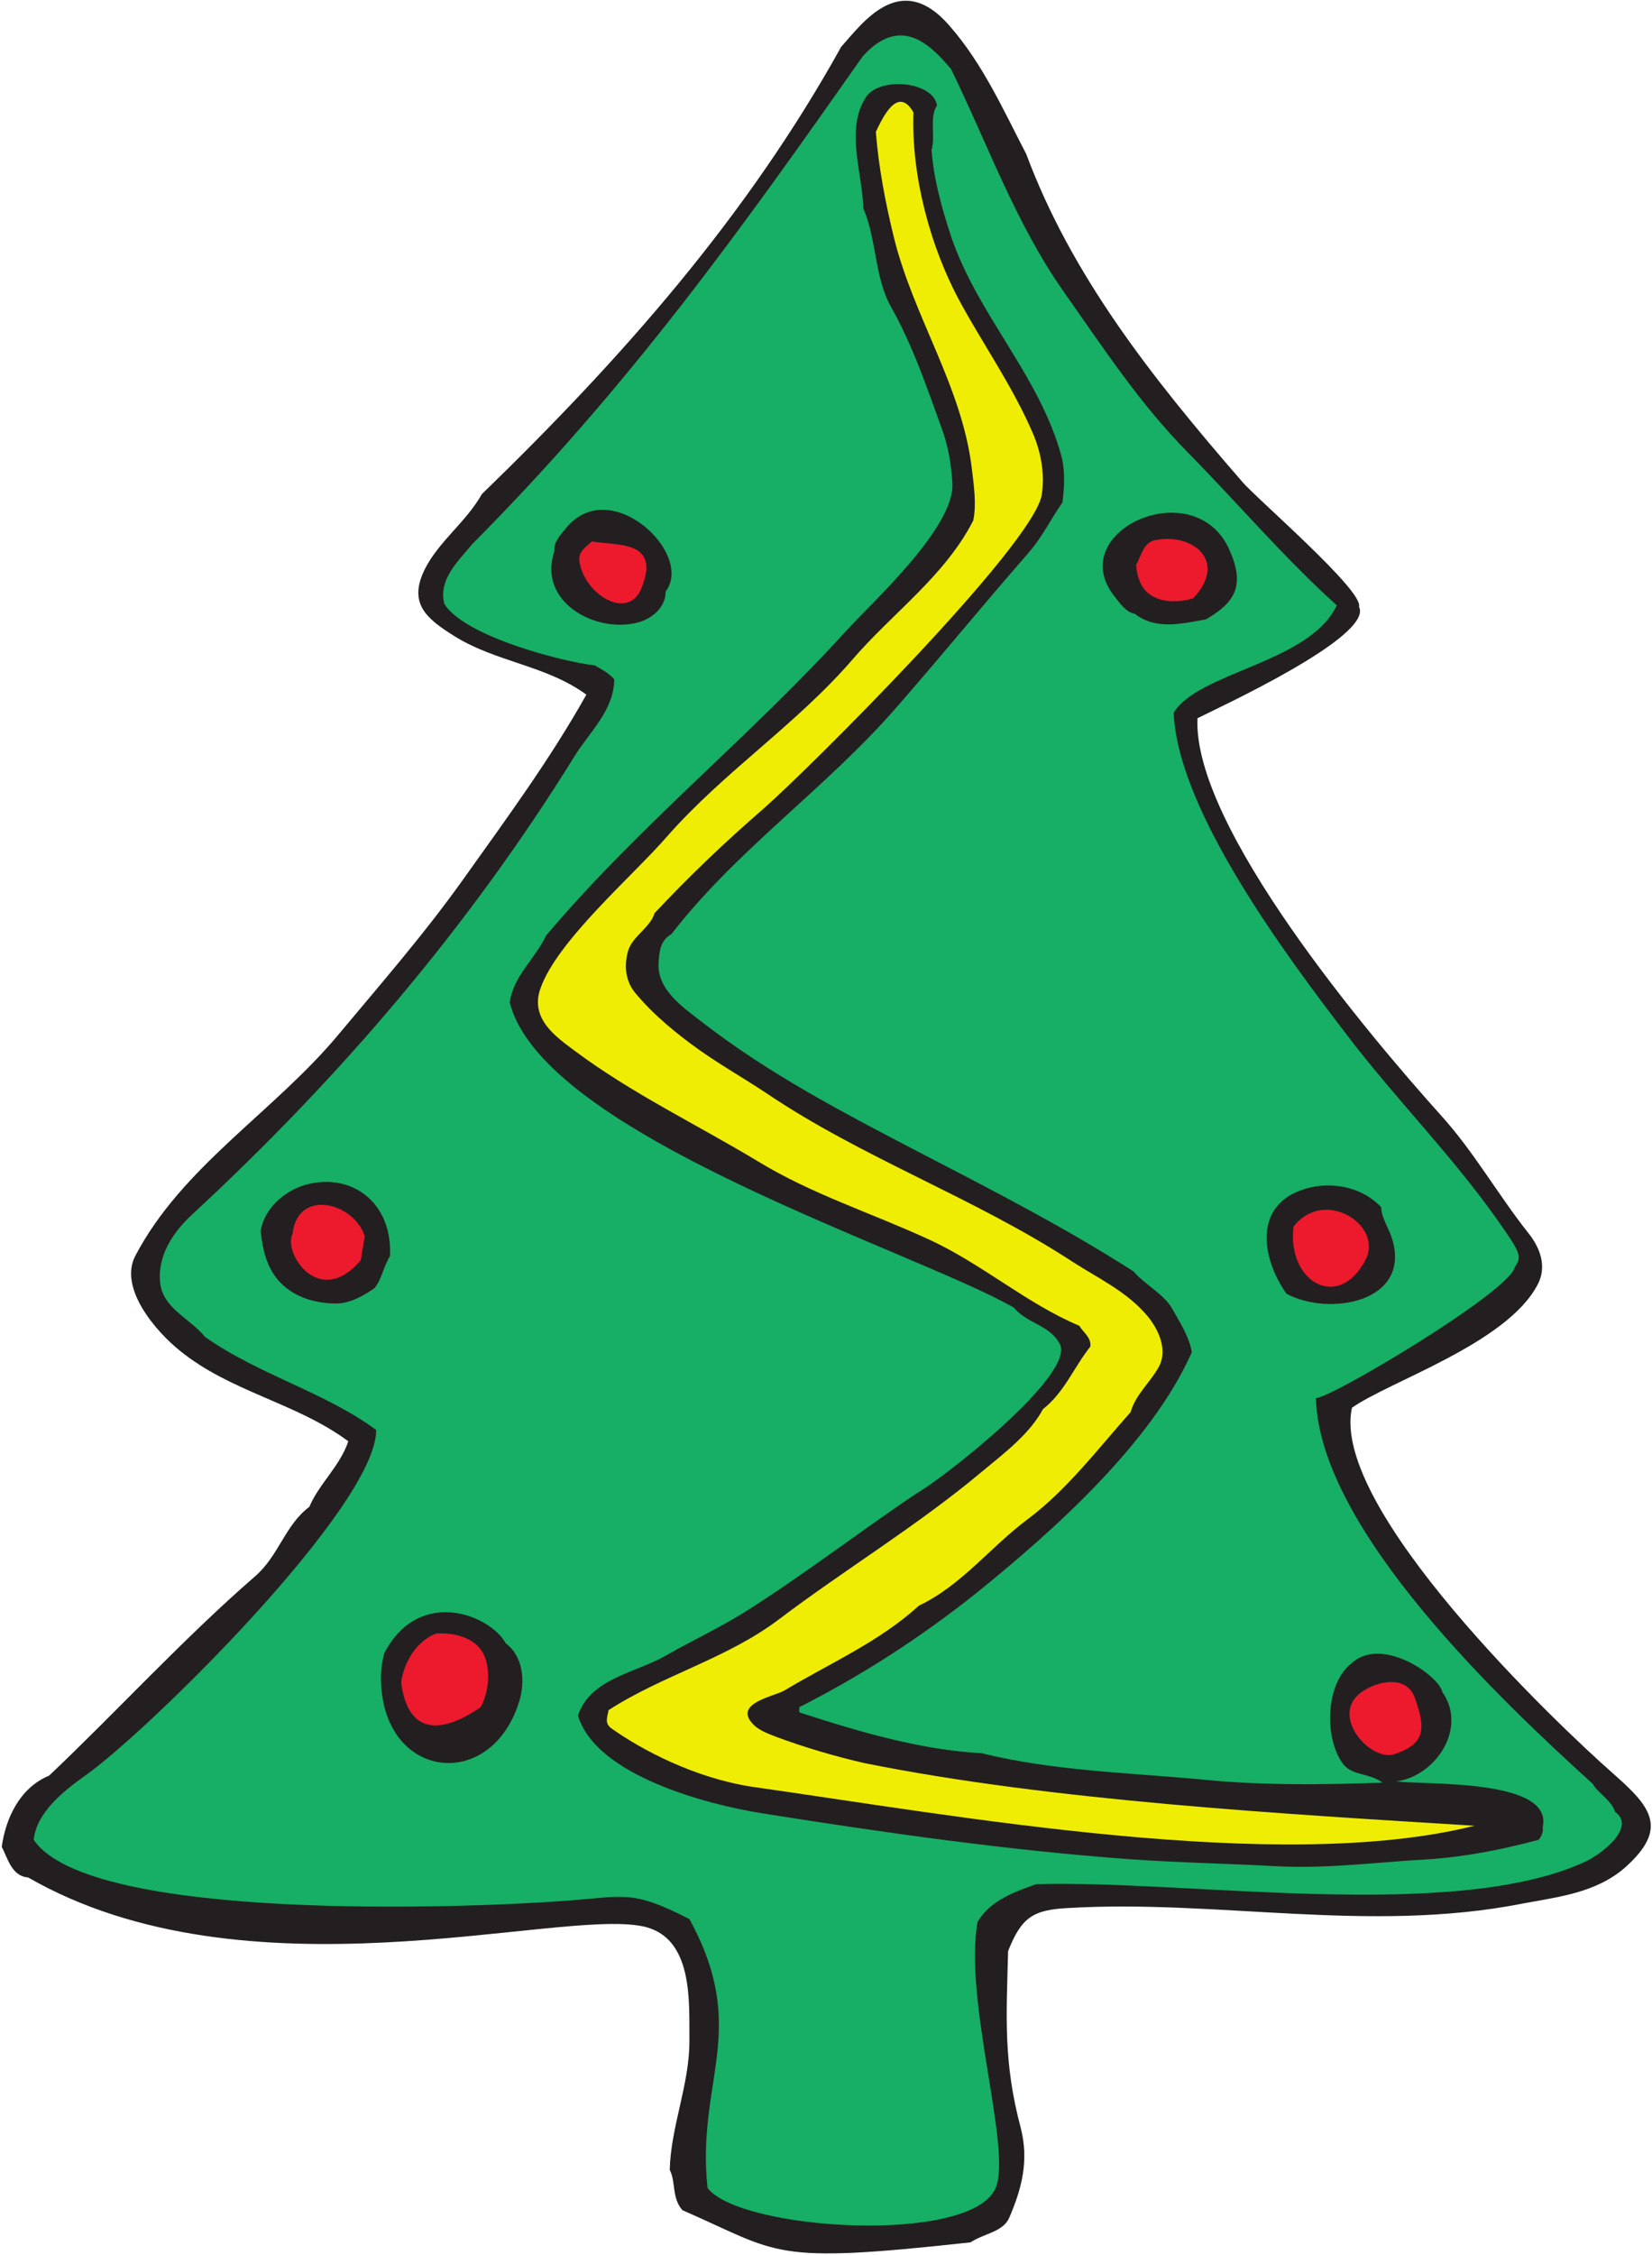
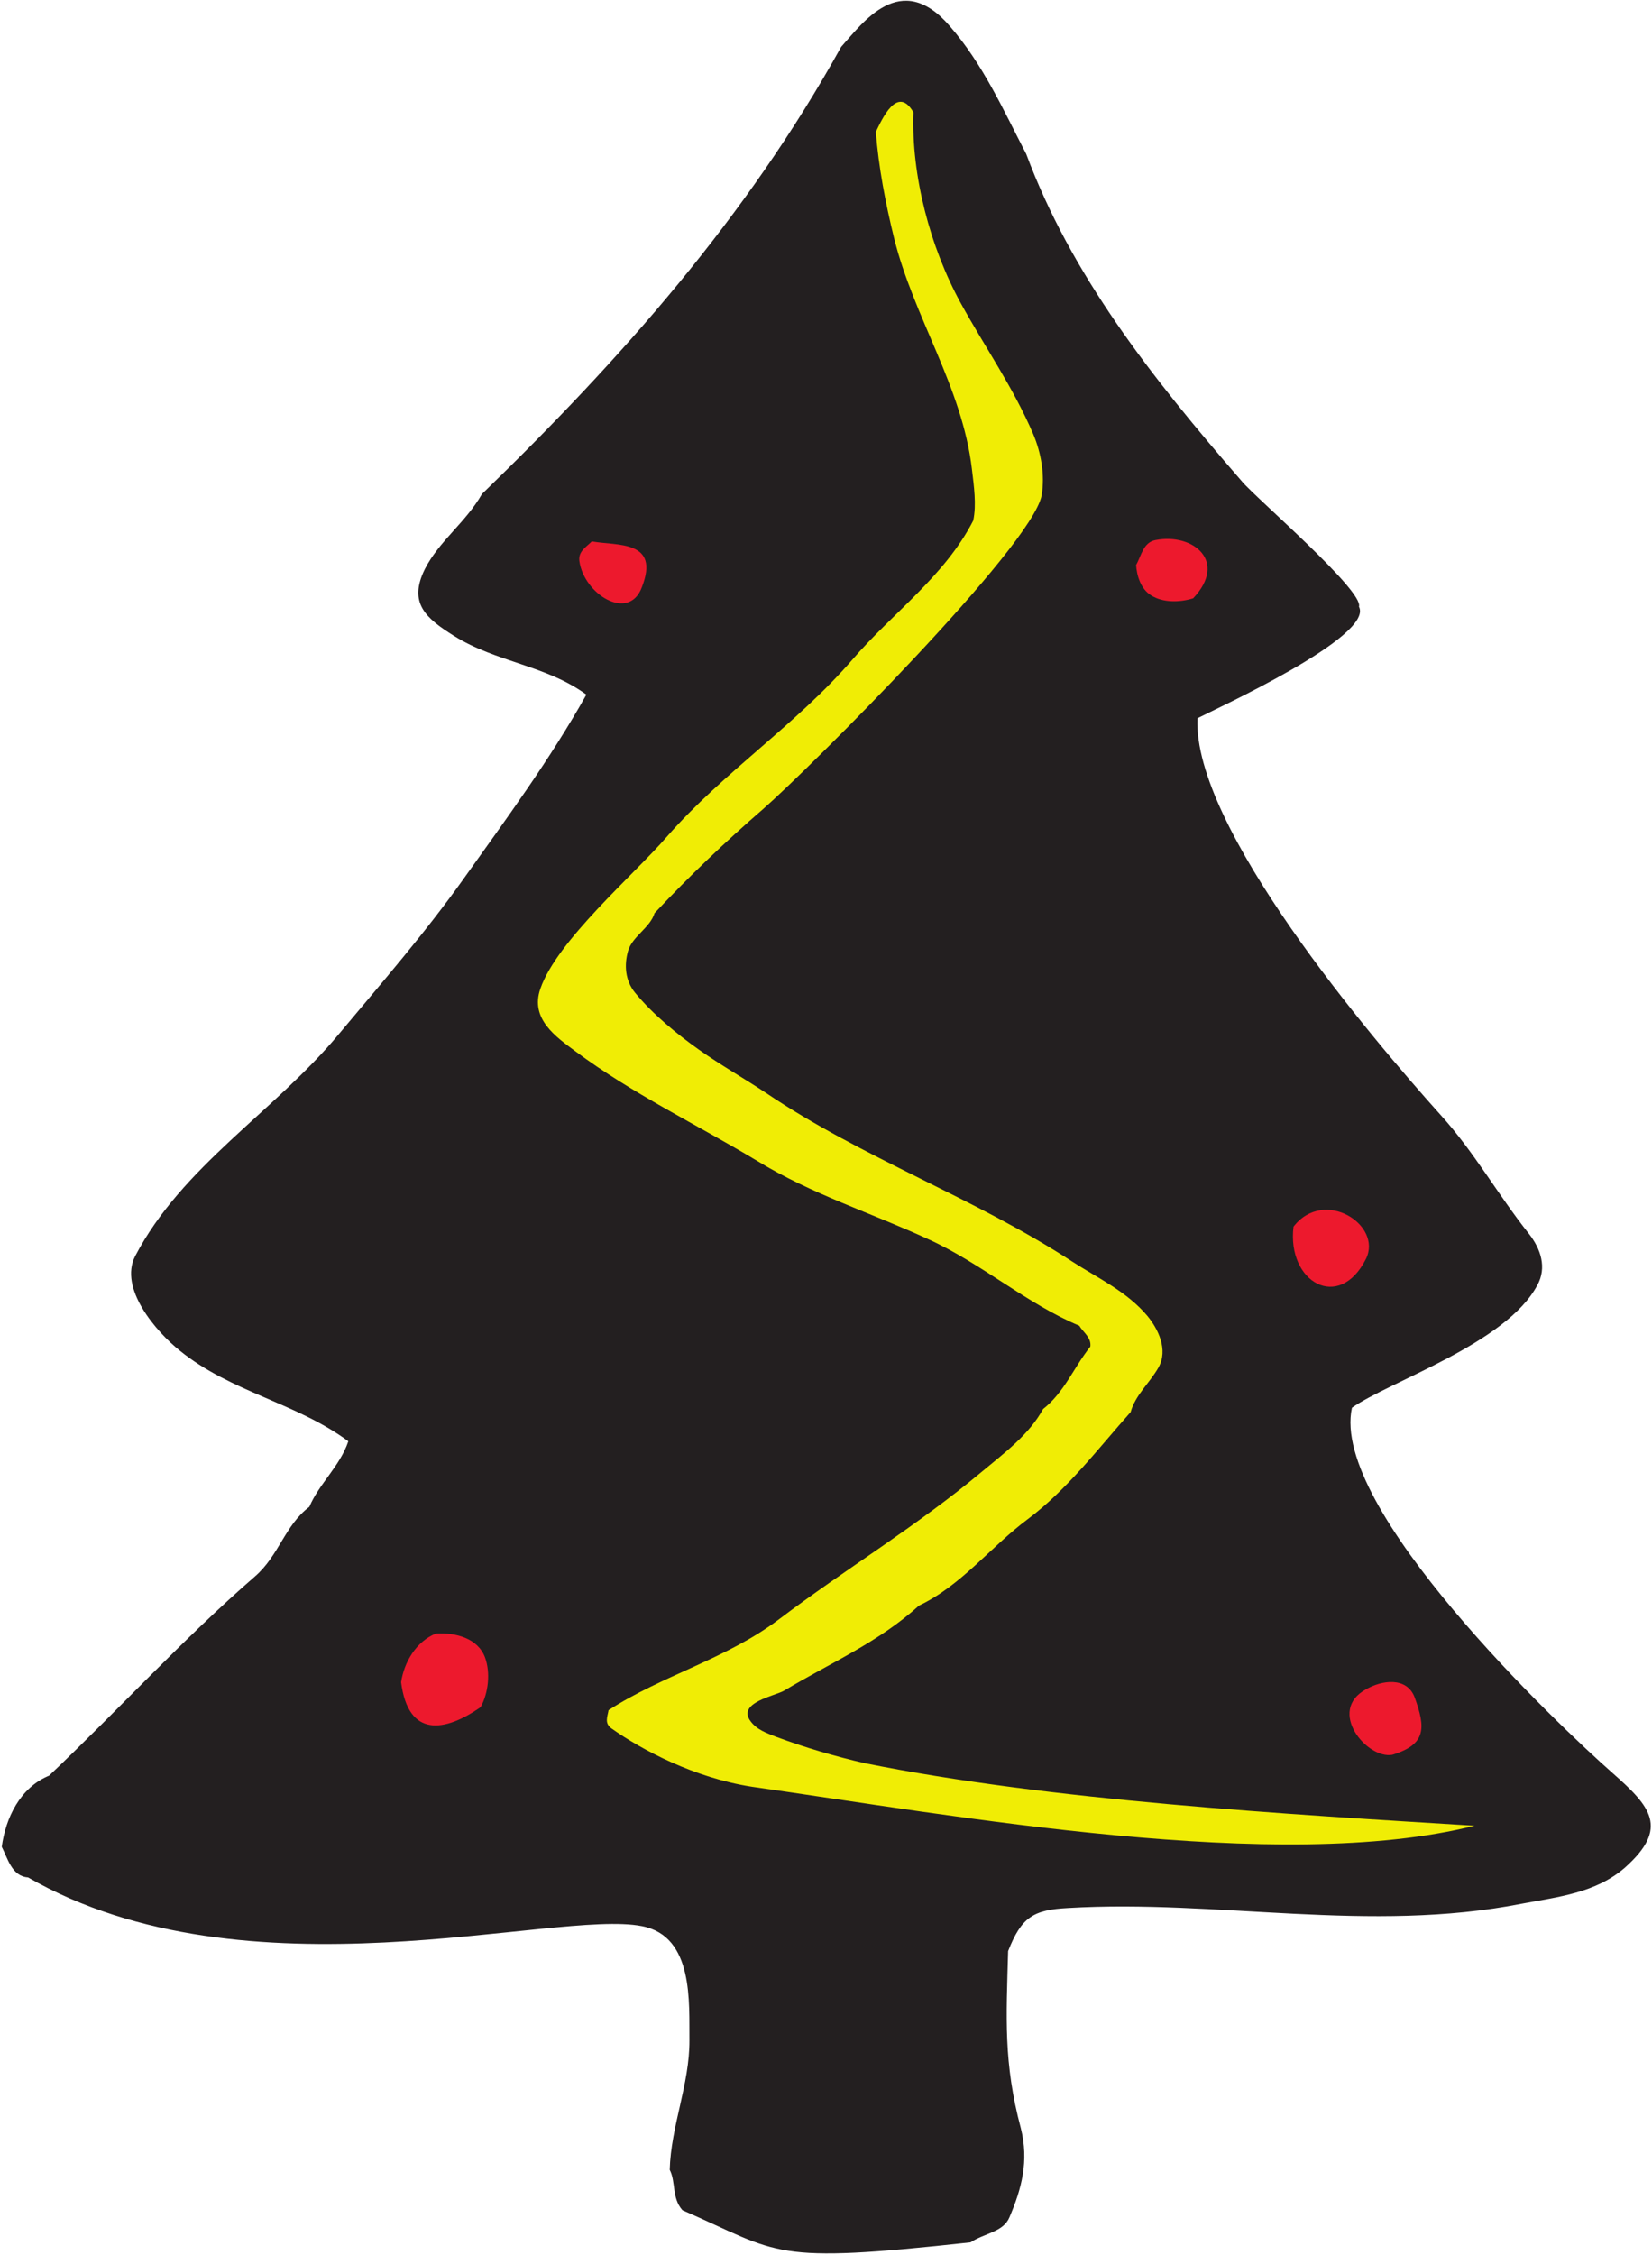
<svg xmlns="http://www.w3.org/2000/svg" viewBox="0 0 700 954.667" height="954.667" width="700" xml:space="preserve" id="svg2" version="1.1">
  <defs id="defs6" />
  <g transform="matrix(1.333,0,0,-1.333,0,954.667)" id="g10">
    <g transform="scale(0.1)" id="g12">
      <path id="path14" style="fill:#231f20;fill-opacity:1;fill-rule:evenodd;stroke:none" d="m 3018.8,7079.28 c 105.84,-120.96 170.64,-267.12 243.36,-406.8 142.56,-382.32 393.12,-703.44 686.16,-1040.4 42.48,-51.12 388.08,-347.76 371.52,-397.44 48.96,-94.32 -457.2,-325.44 -513.36,-354.24 -15.84,-344.88 549.36,-1011.6 774,-1261.44 105.12,-115.92 181.44,-252.72 279.36,-375.84 37.44,-47.52 58.32,-107.28 26.64,-164.16 -99.36,-185.76 -470.88,-305.28 -588.96,-388.8 -70.56,-318.96 653.76,-1006.56 828,-1159.92 120.24,-105.84 182.16,-174.24 39.6,-300.96 -92.88,-80.64 -213.12,-92.88 -327.6,-114.48 -485.28,-95.04 -966.96,14.4 -1442.16,-13.68 -110.88,-5.76 -148.32,-28.8 -190.8,-136.8 -5.76,-211.679 -15.12,-354.242 40.32,-562.32 26.64,-105.121 2.16,-193.68 -36,-282.961 -19.44,-47.52 -79.2,-50.398 -123.84,-79.918 -639.36,-69.84 -600.48,-35.281 -915.84,102.238 -34.56,39.602 -20.16,88.563 -40.32,128.161 3.6,138.96 63.36,271.441 62.64,411.121 -1.44,118.078 15.12,331.199 -151.2,362.879 -277.2,54.72 -1255.679,-244.801 -1951.199,154.8 -51.84,3.6 -64.801,61.2 -83.52,97.2 12.238,90.72 57.598,187.92 150.476,226.08 220.32,208.8 426.961,435.6 654.481,632.88 76.32,66.24 95.043,162.72 172.8,221.04 30.961,73.44 97.201,128.88 123.841,208.08 -164.88,122.4 -373.68,156.24 -535.68,288 -75.598,60.48 -194.399,198 -141.84,300.24 149.039,285.12 440.64,457.2 646.56,704.16 135.36,162 273.6,320.4 398.16,495.36 135.36,190.08 273.6,377.28 389.52,583.92 -128.16,93.6 -287.28,102.96 -420.48,186.48 -88.56,55.44 -146.88,103.68 -92.88,212.4 45.36,89.28 129.6,147.6 181.44,238.32 444.24,430.56 842.4,880.56 1141.92,1420.56 67.68,74.88 188.64,247.68 344.88,66.24" />
      <path id="path16" style="fill:#f0ed05;fill-opacity:1;fill-rule:evenodd;stroke:none" d="m 2903.6,6804.96 c -7.2,-200.88 53.28,-429.12 150.48,-606.24 76.32,-138.96 167.04,-267.84 230.4,-416.16 25.2,-59.76 37.44,-129.6 26.64,-194.4 -30.96,-162.72 -741.6,-870.48 -884.88,-995.76 -124.56,-108 -233.28,-211.68 -345.6,-331.2 -13.68,-46.08 -71.28,-74.16 -84.24,-120.24 -12.24,-43.2 -10.08,-92.88 22.32,-132.48 57.6,-69.84 134.64,-132.48 203.76,-181.44 71.28,-50.4 139.68,-88.56 212.4,-136.8 308.16,-208.08 660.96,-331.92 973.44,-535.68 82.08,-53.28 172.8,-94.32 239.04,-172.8 33.84,-41.04 66.96,-107.28 35.28,-163.44 -28.08,-49.68 -73.44,-87.12 -88.56,-141.84 -105.12,-118.08 -202.32,-246.96 -327.6,-340.56 -118.8,-88.56 -210.24,-210.24 -345.6,-274.32 -126,-115.2 -280.8,-181.44 -428.4,-270 -28.08,-16.56 -151.2,-38.16 -106.56,-97.2 20.16,-27.36 51.12,-37.44 79.92,-48.96 90.72,-33.84 188.64,-62.64 282.96,-84.24 595.44,-119.52 1332.72,-161.28 1938.24,-198.72 -620.64,-155.52 -1654.56,33.12 -2296.8,123.84 -182.16,28.08 -349.92,116.64 -447.12,185.76 -22.32,16.56 -12.24,36 -8.64,57.6 171.36,110.88 374.4,162.72 540,287.28 212.4,160.56 442.08,298.8 645.84,469.44 72,59.76 151.92,119.52 195.12,199.44 68.4,54 96.48,130.32 150.48,198.72 3.6,28.8 -22.32,44.64 -35.28,66.24 -167.04,69.84 -311.04,198 -478.8,274.32 -180.72,83.52 -371.52,143.28 -543.6,248.4 -193.68,116.64 -398.88,214.56 -579.6,349.2 -61.2,45.36 -144.72,102.96 -110.88,198.72 52.56,151.92 295.92,360 402.48,483.12 180,205.2 411.12,355.68 588.96,561.6 127.44,148.32 293.76,264.96 384.48,442.08 10.8,50.4 2.16,109.44 -4.32,164.16 -30.96,261.36 -185.04,480.96 -247.68,734.4 -27.36,111.6 -48.96,224.64 -57.6,336.24 19.44,39.6 68.4,150.48 119.52,61.92" />
      <path id="path18" style="fill:#ed192d;fill-opacity:1;fill-rule:evenodd;stroke:none" d="m 2040.32,5296.56 c -41.04,-110.88 -184.32,-23.04 -198.72,83.52 -3.6,30.24 20.88,43.2 39.6,61.92 80.64,-14.4 218.16,5.04 159.12,-145.44" />
      <path id="path20" style="fill:#ed192d;fill-opacity:1;fill-rule:evenodd;stroke:none" d="m 3792.8,5261.28 c -43.92,-13.68 -96.48,-13.68 -132.48,8.64 -34.56,20.16 -46.8,64.08 -48.96,97.2 16.56,28.8 22.32,72 61.92,79.2 119.52,23.04 230.4,-67.68 119.52,-185.04" />
-       <path id="path22" style="fill:#ed192d;fill-opacity:1;fill-rule:evenodd;stroke:none" d="m 1159.76,3234.48 c -4.32,-19.44 -8.64,-50.4 -12.96,-75.6 -131.76,-155.52 -248.402,23.04 -216.722,84.24 16.563,146.16 196.562,97.92 229.682,-8.64" />
      <path id="path24" style="fill:#ed192d;fill-opacity:1;fill-rule:evenodd;stroke:none" d="m 4342.16,3163.2 c -85.68,-169.92 -252,-73.44 -230.4,102.24 97.2,125.28 283.68,5.76 230.4,-102.24" />
      <path id="path26" style="fill:#ed192d;fill-opacity:1;fill-rule:evenodd;stroke:none" d="m 1541.36,1898.16 c 18.72,-49.68 10.8,-115.2 -13.68,-159.12 -114.48,-79.2 -229.68,-97.92 -252.72,79.2 9.36,63.36 47.52,129.6 110.88,154.8 63.36,3.6 132.48,-15.12 155.52,-74.88" />
      <path id="path28" style="fill:#ed192d;fill-opacity:1;fill-rule:evenodd;stroke:none" d="m 4496.96,1770 c 34.56,-95.76 38.16,-149.04 -71.28,-182.16 -80.64,-14.4 -208.8,139.68 -83.52,208.08 49.68,28.8 129.6,41.04 154.8,-25.92" />
-       <path id="path30" style="fill:#17ae65;fill-opacity:1;fill-rule:evenodd;stroke:none" d="m 3023.12,6942.48 c 115.92,-236.88 205.2,-490.32 358.56,-707.76 123.84,-175.68 240.48,-354.24 393.84,-509.76 159.12,-161.28 304.56,-333.36 473.76,-486 -85.68,-182.88 -440.64,-211.68 -518.4,-341.28 12.96,-314.64 367.2,-783.36 549.36,-1021.68 161.28,-212.4 352.08,-400.32 504,-624.24 52.56,-75.6 50.4,-85.68 30.96,-115.2 -19.44,-80.64 -591.12,-419.76 -632.16,-415.44 10.08,-419.76 601.92,-973.44 880.56,-1226.16 12.96,-25.92 60.48,-53.28 70.56,-88.56 66.96,-48.24 -40.32,-133.2 -97.2,-159.12 -418.32,-192.24 -1270.8,-55.44 -1743.84,-70.56 -68.4,-24.48 -144,-50.4 -185.76,-119.52 -44.64,-252.72 110.16,-721.438 57.6,-845.278 -77.04,-182.16 -814.32,-134.641 -915.84,0 -36.72,340.558 136.08,500.398 -57.6,853.918 -187.2,96.48 -206.64,70.56 -403.2,57.6 -300.96,-22.32 -1503.359,-68.4 -1681.199,194.4 8.641,87.84 98.641,157.68 163.438,203.76 198,138.96 926.641,856.08 925.201,1098 -162.72,120.24 -374.401,175.68 -544.319,295.92 -47.519,58.32 -131.043,89.28 -141.839,167.76 -11.524,88.56 41.039,165.6 102.238,221.76 466.56,431.28 876.96,910.8 1212.48,1451.52 48.24,79.2 127.44,147.6 128.16,247.68 -18,20.16 -40.32,31.68 -61.92,43.92 -105.84,12.24 -413.28,92.16 -478.08,195.12 -20.16,78.48 44.64,136.08 88.56,190.08 502.56,504.72 859.68,1006.56 1241.28,1549.44 120.24,132.48 213.84,38.88 280.8,-40.32 z m -44.64,-115.2 c -25.2,-38.88 -4.32,-97.2 -17.28,-141.84 7.2,-96.48 33.12,-185.76 61.92,-274.32 84.24,-249.12 279.36,-439.92 349.92,-694.8 13.68,-48.24 10.08,-103.68 4.32,-150.48 -38.16,-54 -63.36,-109.44 -110.88,-163.44 -141.12,-161.28 -275.04,-325.44 -416.16,-486.72 -223.2,-257.04 -506.88,-450.72 -716.4,-721.44 -36,-19.44 -38.16,-57.6 -40.32,-88.56 -6.48,-87.12 76.32,-142.56 137.52,-190.08 213.84,-165.6 449.28,-288 685.44,-411.12 234.72,-121.68 464.4,-239.04 686.16,-380.88 36.72,-42.48 98.64,-73.44 123.84,-119.52 24.48,-43.2 54,-89.28 61.92,-137.52 -128.16,-290.16 -443.52,-570.24 -685.44,-765.36 -174.24,-138.96 -362.16,-260.64 -562.32,-362.16 1.44,-6.48 -4.32,-16.56 5.04,-18 190.8,-61.92 384.48,-118.08 574.56,-128.16 230.4,-56.88 471.6,-61.92 707.76,-84.24 188.64,-18.72 378.72,-15.84 566.64,-9.36 -41.04,30.96 -94.32,21.6 -123.84,57.6 -61.92,79.2 -58.32,253.44 22.32,318.96 95.76,93.6 280.8,-36 291.6,-88.56 80.64,-114.48 -20.88,-267.12 -145.44,-283.68 81.36,-12.96 501.12,11.52 464.4,-146.16 2.88,-10.8 -2.88,-28.08 -12.96,-39.6 -115.2,-30.96 -231.84,-54 -349.92,-61.92 -159.12,-8.64 -318.96,-30.24 -477.36,-22.32 -156.96,8.64 -313.92,11.52 -469.44,22.32 -393.84,28.8 -781.2,84.24 -1172.16,146.16 -172.08,27.36 -527.76,119.52 -584.64,310.32 38.88,118.08 184.32,136.08 278.64,190.08 82.8,47.52 167.04,86.4 248.4,136.8 190.08,119.52 366.48,256.32 552.24,380.88 79.2,43.92 504,375.84 452.16,473.04 -33.12,61.2 -102.96,63.36 -146.16,115.2 -316.8,181.44 -1497.6,548.64 -1602,969.12 10.08,82.8 81.36,139.68 115.2,212.4 293.76,347.76 647.28,630.72 951.12,964.8 90,98.64 349.2,332.64 340.56,473.04 -3.6,61.92 -14.4,121.68 -35.28,177.12 -46.8,128.88 -90.72,259.2 -159.12,380.88 -53.28,93.6 -46.08,215.28 -88.56,313.92 -3.6,115.2 -58.32,252.72 8.64,354.24 43.92,64.8 212.4,49.68 225.36,-26.64 z m -862.56,-1544.4 c 0,-51.84 -44.64,-85.68 -84.24,-97.2 -134.64,-38.88 -324.72,62.64 -269.28,225.36 -2.88,29.52 18,49.68 35.28,71.28 139.68,175.68 410.4,-78.48 318.24,-199.44 z M 3908,5415.36 c 50.4,-113.04 18.72,-167.04 -74.88,-221.04 -77.76,-13.68 -158.4,-34.56 -226.08,18 -28.08,4.32 -46.8,33.12 -66.24,57.6 -158.4,205.92 257.04,392.4 367.2,145.44 z M 1239.68,3171.84 c -20.16,-31.68 -26.64,-74.16 -48.96,-101.52 -35.28,-24.48 -75.6,-47.52 -118.8,-48.96 -86.4,-0.72 -170.639,30.96 -212.4,110.88 -19.438,36.72 -26.641,80.64 -30.961,119.52 10.8,69.84 74.16,126.72 141.121,146.16 146.16,41.76 278.64,-54.72 270,-226.08 z m 3150.72,155.52 c 0.72,-35.28 25.2,-66.96 35.28,-102.24 59.76,-200.16 -200.88,-245.52 -336.24,-172.8 -75.6,106.56 -107.28,272.16 44.64,328.32 85.68,31.68 190.8,15.84 256.32,-53.28 z M 1607.6,1942.08 c 58.32,-43.92 60.48,-124.56 43.92,-181.44 -85.68,-284.4 -410.4,-254.88 -438.48,30.96 -4.32,44.64 -2.16,78.48 8.64,119.52 111.6,211.68 336.24,120.96 385.92,30.96" />
    </g>
  </g>
</svg>